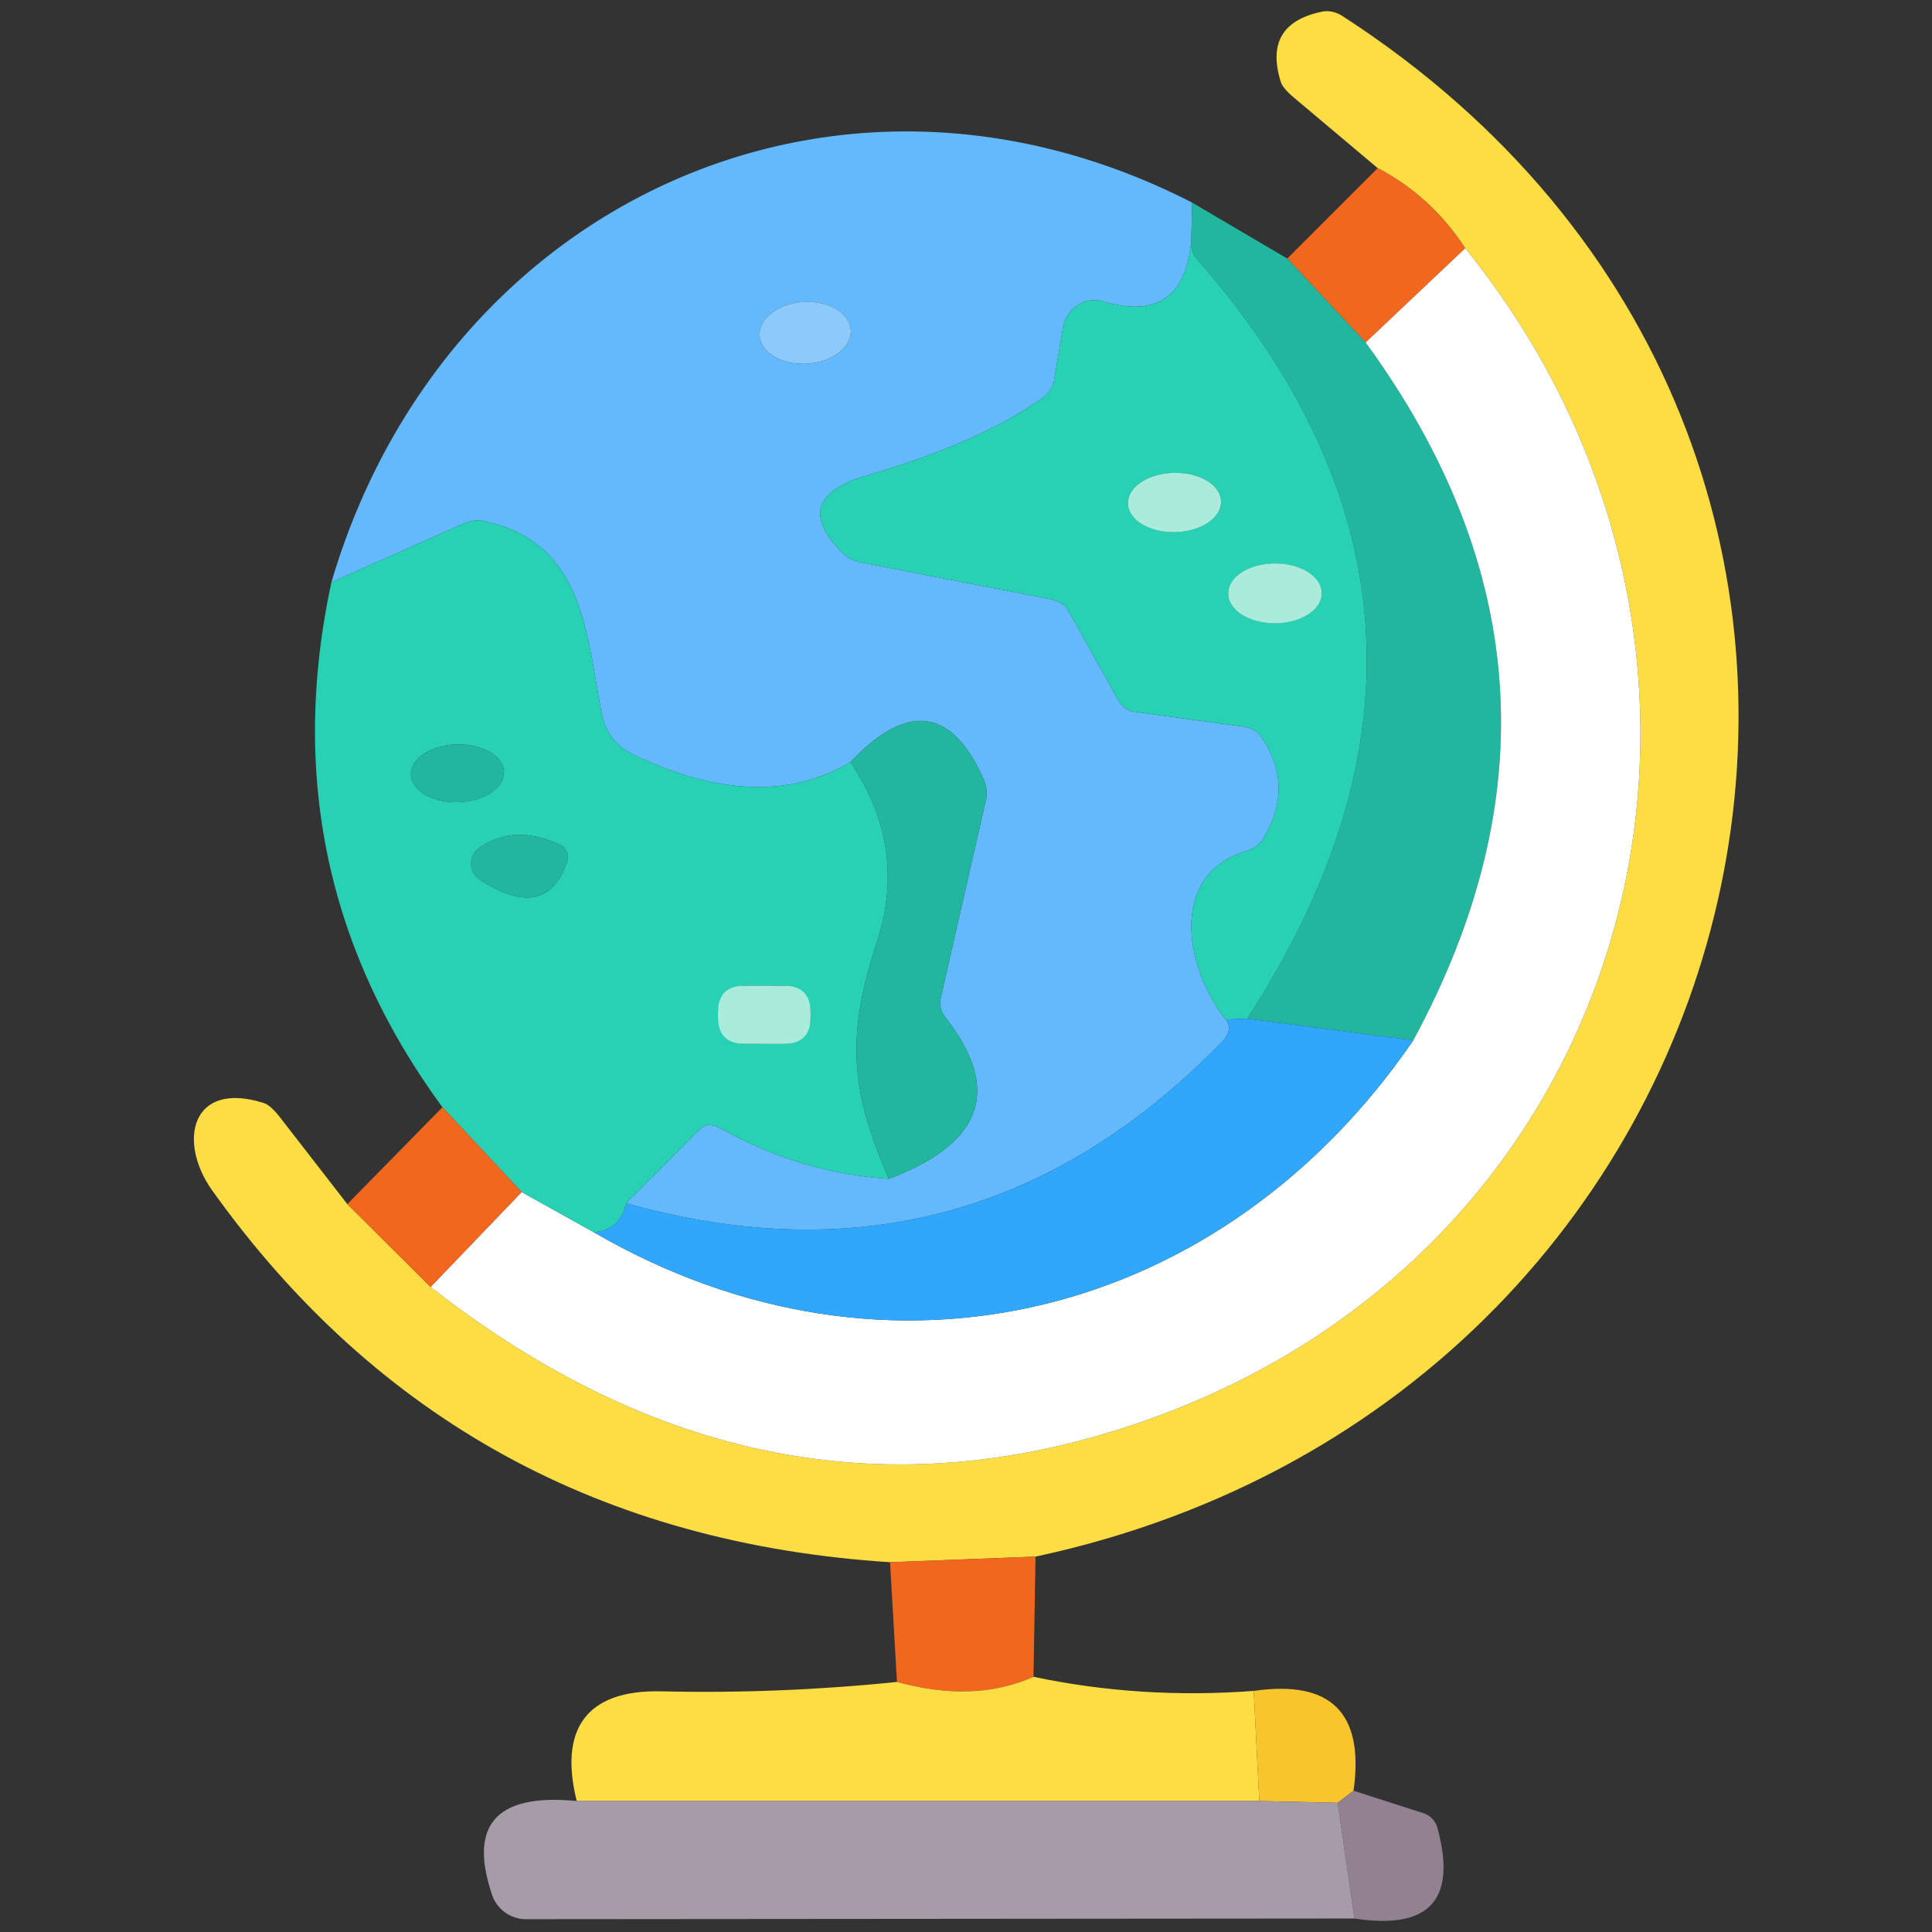
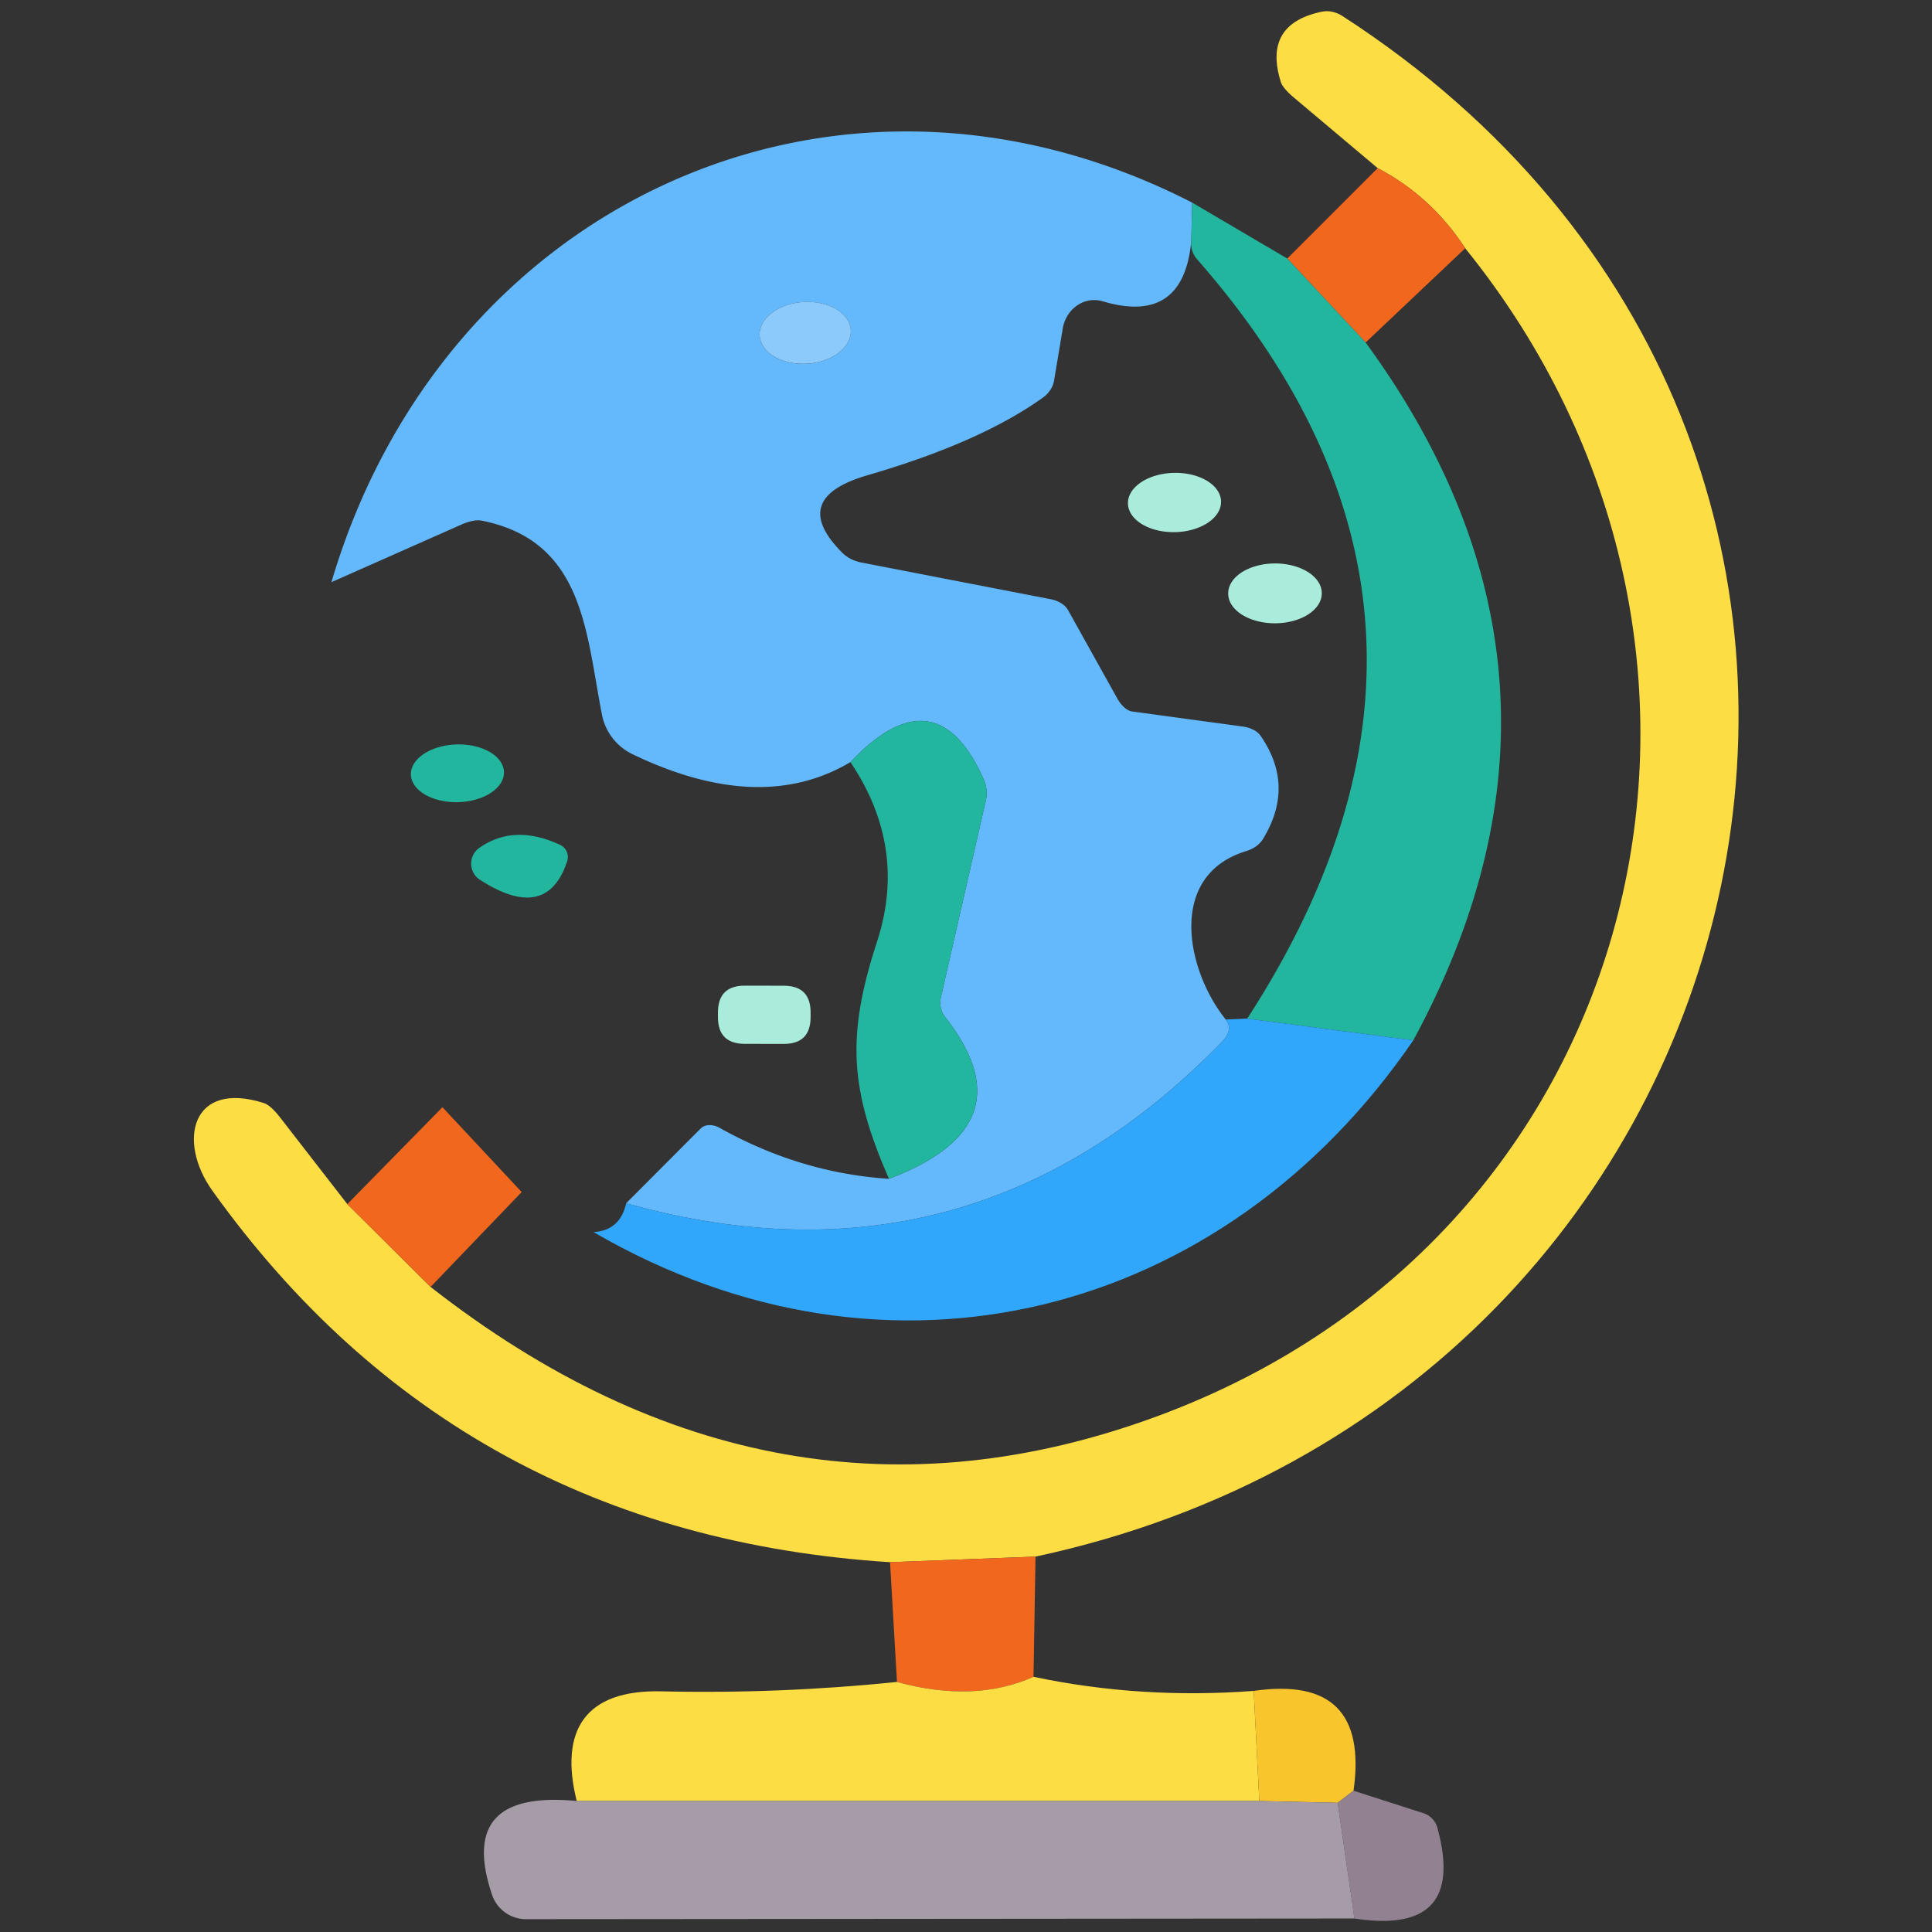
<svg xmlns="http://www.w3.org/2000/svg" class="icon" width="200px" height="200.00px" viewBox="0 0 1024 1024" version="1.1">
  <rect x="0" y="0" width="1024" height="1024" fill="#333333" stroke="none" />
  <path d="M548.847 825.037l-77.103 2.965c-152.545-9.798-272.268-75.442-359.181-196.909-18.742-26.215-11.15-58.835 27.52-46.38 2.171 0.735 5.219 3.476 8.303 7.473l35.705 46.025 44.127 43.889c122.024 95.453 250.49 118.264 385.396 68.444 261.676-96.675 334.508-406.866 162.984-618.959-12.016-18.422-27.472-32.573-46.38-42.466l-44.245-37.247c-3.891-3.215-6.524-6.346-7.117-8.422-6.405-20.474 0.83-32.893 21.707-37.247 3.582-0.759 7.509 0.059 10.913 2.254 351.115 227.039 238.189 730.58-162.628 816.58z" fill="#FDDD44" />
  <path d="M631.88 107.387l-0.474 20.284c-2.764 29.821-18.422 40.497-46.973 32.027a15.765 15.765 0 0 0-13.428 2.135c-4.033 2.728-6.844 7.129-7.687 12.099l-4.626 27.638c-0.534 3.559-2.728 6.916-6.05 9.252-22.134 15.824-53.059 29.501-92.761 41.042-28.149 8.149-32.656 21.826-13.523 41.042 2.622 2.633 6.145 4.448 10.083 5.219l100.352 19.454c4.33 0.83 7.793 3.013 9.371 5.931l25.978 46.618c2.218 3.997 5.267 6.643 8.066 6.999l58.48 7.948c4.294 0.605 7.781 2.432 9.49 4.982 12.265 17.722 12.657 35.942 1.186 54.684-1.744 2.894-4.982 5.196-9.015 6.405-42.229 13.048-31.316 63.699-10.676 89.202 2.847 3.642 2.1 7.675-2.254 12.099-88.728 91.029-193.896 119.45-315.529 85.288l39.5-39.619c2.254-2.242 6.334-2.384 9.964-0.356 28.552 15.978 58.48 24.993 89.795 27.045 49.986-18.896 59.903-47.484 29.774-85.762a12.336 12.336 0 0 1-2.254-10.32l23.843-104.504a17.912 17.912 0 0 0-1.186-11.269c-16.915-37.875-40.449-40.876-70.579-9.015-31.861 18.908-70.342 17.52-115.417-4.152a29.477 29.477 0 0 1-16.251-20.877c-8.541-43.178-9.252-92.168-63.818-102.962-2.669-0.522-6.548 0.237-10.794 2.135l-68.8 30.485c59.073-200.468 267.369-297.973 456.212-201.179zM450.938 174.964c-0.546-9.015-11.803-15.682-25.147-14.863-13.345 0.818-23.712 8.79-23.155 17.817 0.546 9.015 11.815 15.682 25.147 14.863 13.345-0.818 23.712-8.79 23.155-17.817z" fill="#63B9FC" />
  <path d="M730.216 89.119c18.908 9.893 34.364 24.044 46.38 42.466l-52.786 49.939-41.517-44.482 47.922-47.922z" fill="#F2671E" />
  <path d="M631.88 107.387l50.413 29.655 41.517 44.482c86.355 118.312 94.777 241.593 25.266 369.857l-88.016-11.506c92.607-142.735 83.674-276.978-26.808-402.715a12.443 12.443 0 0 1-2.847-9.49l0.474-20.284z" fill="#22B69F" />
-   <path d="M631.406 127.671c-0.308 3.725 0.641 6.88 2.847 9.49 110.483 125.737 119.415 259.979 26.808 402.715l-11.388 0.474c-20.64-25.503-31.553-76.154 10.676-89.202 4.033-1.21 7.271-3.511 9.015-6.405 11.471-18.742 11.079-36.962-1.186-54.684-1.708-2.55-5.196-4.377-9.49-4.982l-58.48-7.948c-2.799-0.356-5.848-3.001-8.066-6.999l-25.978-46.618c-1.578-2.918-5.041-5.101-9.371-5.931l-100.352-19.454a19.489 19.489 0 0 1-10.083-5.219c-19.133-19.216-14.626-32.893 13.523-41.042 39.702-11.542 70.626-25.219 92.761-41.042 3.321-2.337 5.516-5.694 6.05-9.252l4.626-27.638c0.842-4.97 3.642-9.371 7.687-12.099 4.033-2.728 8.932-3.499 13.428-2.135 28.552 8.469 44.21-2.206 46.973-32.027z m15.776 138.109c-0.095-4.152-2.788-8.066-7.473-10.913-4.697-2.823-11.008-4.33-17.556-4.175-6.536 0.142-12.775 1.934-17.33 4.982-4.567 3.037-7.07 7.082-6.975 11.233 0.095 4.152 2.776 8.066 7.473 10.901 4.685 2.835 11.008 4.341 17.556 4.187 6.524-0.142 12.764-1.934 17.319-4.982 4.567-3.037 7.082-7.082 6.987-11.233z m53.379 48.634c-0.024-8.707-11.15-15.741-24.839-15.693-6.583 0.024-12.882 1.708-17.52 4.685-4.638 2.965-7.236 6.999-7.224 11.186 0.036 8.707 11.15 15.729 24.851 15.682 6.572-0.024 12.87-1.708 17.508-4.674 4.638-2.977 7.236-6.999 7.236-11.186z" fill="#28D1B3" />
-   <path d="M776.597 131.585c171.524 212.092 98.692 522.284-162.984 618.959-134.906 49.82-263.372 27.01-385.396-68.444l48.278-50.295 38.077 21.233c156.816 91.1 334.034 45.076 434.505-101.657 69.511-128.264 61.089-251.545-25.266-369.857l52.786-49.939z" fill="#FFFFFF" />
-   <path d="M450.748 403.936c20.331 30.212 24.993 62.038 13.997 95.489-16.488 50.532-13.879 78.764 6.405 125.381-31.316-2.052-61.243-11.067-89.795-27.045-3.63-2.028-7.71-1.886-9.964 0.356l-39.5 39.619c-2.135 9.656-7.9 14.756-17.319 15.302l-38.077-21.233-41.991-44.957c-61.208-83.508-80.816-176.269-58.835-278.282l68.8-30.485c4.247-1.898 8.125-2.657 10.794-2.135 54.565 10.794 55.277 59.784 63.818 102.962 1.779 9.098 7.805 16.844 16.251 20.877 45.076 21.672 83.556 23.06 115.417 4.152z m-183.624 5.243c-0.237-8.446-11.482-14.982-25.1-14.602-6.536 0.178-12.764 1.969-17.319 4.97-4.543 2.989-7.034 6.951-6.916 11.008 0.237 8.458 11.471 14.994 25.088 14.614 6.548-0.19 12.775-1.969 17.319-4.97s7.034-6.963 6.916-11.02z m-12.692 57.151c23.653 15.266 39.073 11.909 46.262-10.083a7.117 7.117 0 0 0-3.796-8.422c-16.203-7.592-30.485-7.07-42.822 1.542a10.201 10.201 0 0 0 0.356 16.963z m175.202 70.389a14.234 14.234 0 0 0-14.211-14.258l-20.64-0.036a14.234 14.234 0 0 0-14.258 14.211v2.372a14.234 14.234 0 0 0 14.211 14.258l20.64 0.036a14.234 14.234 0 0 0 14.258-14.211v-2.372z" fill="#28D1B3" />
  <path d="M471.15 624.807c-20.284-46.618-22.894-74.849-6.405-125.381 10.996-33.451 6.334-65.277-13.997-95.489 30.129-31.861 53.664-28.86 70.579 9.015 1.613 3.618 2.028 7.58 1.186 11.269l-23.843 104.504c-0.83 3.606 0 7.402 2.254 10.32 30.129 38.279 20.213 66.866-29.774 85.762z" fill="#22B69F" />
  <path d="M649.673 540.349l11.388-0.474 88.016 11.506c-100.471 146.733-277.689 192.757-434.505 101.657 9.418-0.546 15.183-5.646 17.319-15.302 121.633 34.163 226.801 5.741 315.529-85.288 4.353-4.425 5.101-8.458 2.254-12.099z" fill="#30A7FB" />
  <path d="M234.504 586.848l41.991 44.957-48.278 50.295-44.127-43.889zM548.847 825.037l-1.068 63.699c-20.877 9.335-44.993 10.249-72.358 2.728l-3.677-63.462 77.103-2.965z" fill="#F2671E" />
  <path d="M547.779 888.736c37.887 7.995 76.795 10.486 116.722 7.473l2.965 58.361h-361.791c-9.371-37.603 4.626-59.073 44.838-58.124 41.754 0.949 83.39-0.712 124.907-4.982 27.366 7.521 51.481 6.607 72.358-2.728z" fill="#FDDD44" />
  <path d="M664.501 896.209c41.042-5.931 58.681 11.708 52.904 52.904l-8.422 6.405-41.517-0.949-2.965-58.361z" fill="#F8C52D" />
  <path d="M717.405 949.114l37.247 11.981a11.186 11.186 0 0 1 7.236 7.829c10.367 38.041-4.306 54.02-44.008 47.922l-8.896-61.327 8.422-6.405z" fill="#918191" />
  <path d="M305.676 954.57h361.791l41.517 0.949 8.896 61.327-439.131 0.356a18.979 18.979 0 0 1-17.912-12.811c-12.645-37.318 2.301-53.925 44.838-49.82z" fill="#A69CA7" />
  <path d="M402.633 177.901a16.37 24.198 86.5 1 0 48.307-2.955 16.37 24.198 86.5 1 0-48.307 2.955Z" fill="#8DCAFC" />
  <path d="M597.843 266.897a15.658 24.673 88.7 1 0 49.333-1.12 15.658 24.673 88.7 1 0-49.333 1.12Z" fill="#A9ECDB" />
  <path d="M650.978 314.584a15.776 24.792 89.8 1 0 49.583-0.173 15.776 24.792 89.8 1 0-49.583 0.173Z" fill="#A9ECDB" />
  <path d="M217.788 410.556a15.302 24.673 88.4 1 0 49.327-1.378 15.302 24.673 88.4 1 0-49.327 1.378Z" fill="#22B69F" />
  <path d="M254.432 466.331a10.201 10.201 0 0 1-0.356-16.963c12.336-8.612 26.618-9.134 42.822-1.542a7.117 7.117 0 0 1 3.796 8.422c-7.188 21.992-22.609 25.349-46.262 10.083z" fill="#22B69F" />
  <path d="M380.552 522.395m14.234 0.025l20.64 0.036q14.234 0.025 14.21 14.259l-0.004 2.372q-0.025 14.234-14.259 14.21l-20.64-0.036q-14.234-0.025-14.21-14.259l0.004-2.372q0.025-14.234 14.259-14.21Z" fill="#A9ECDB" />
</svg>